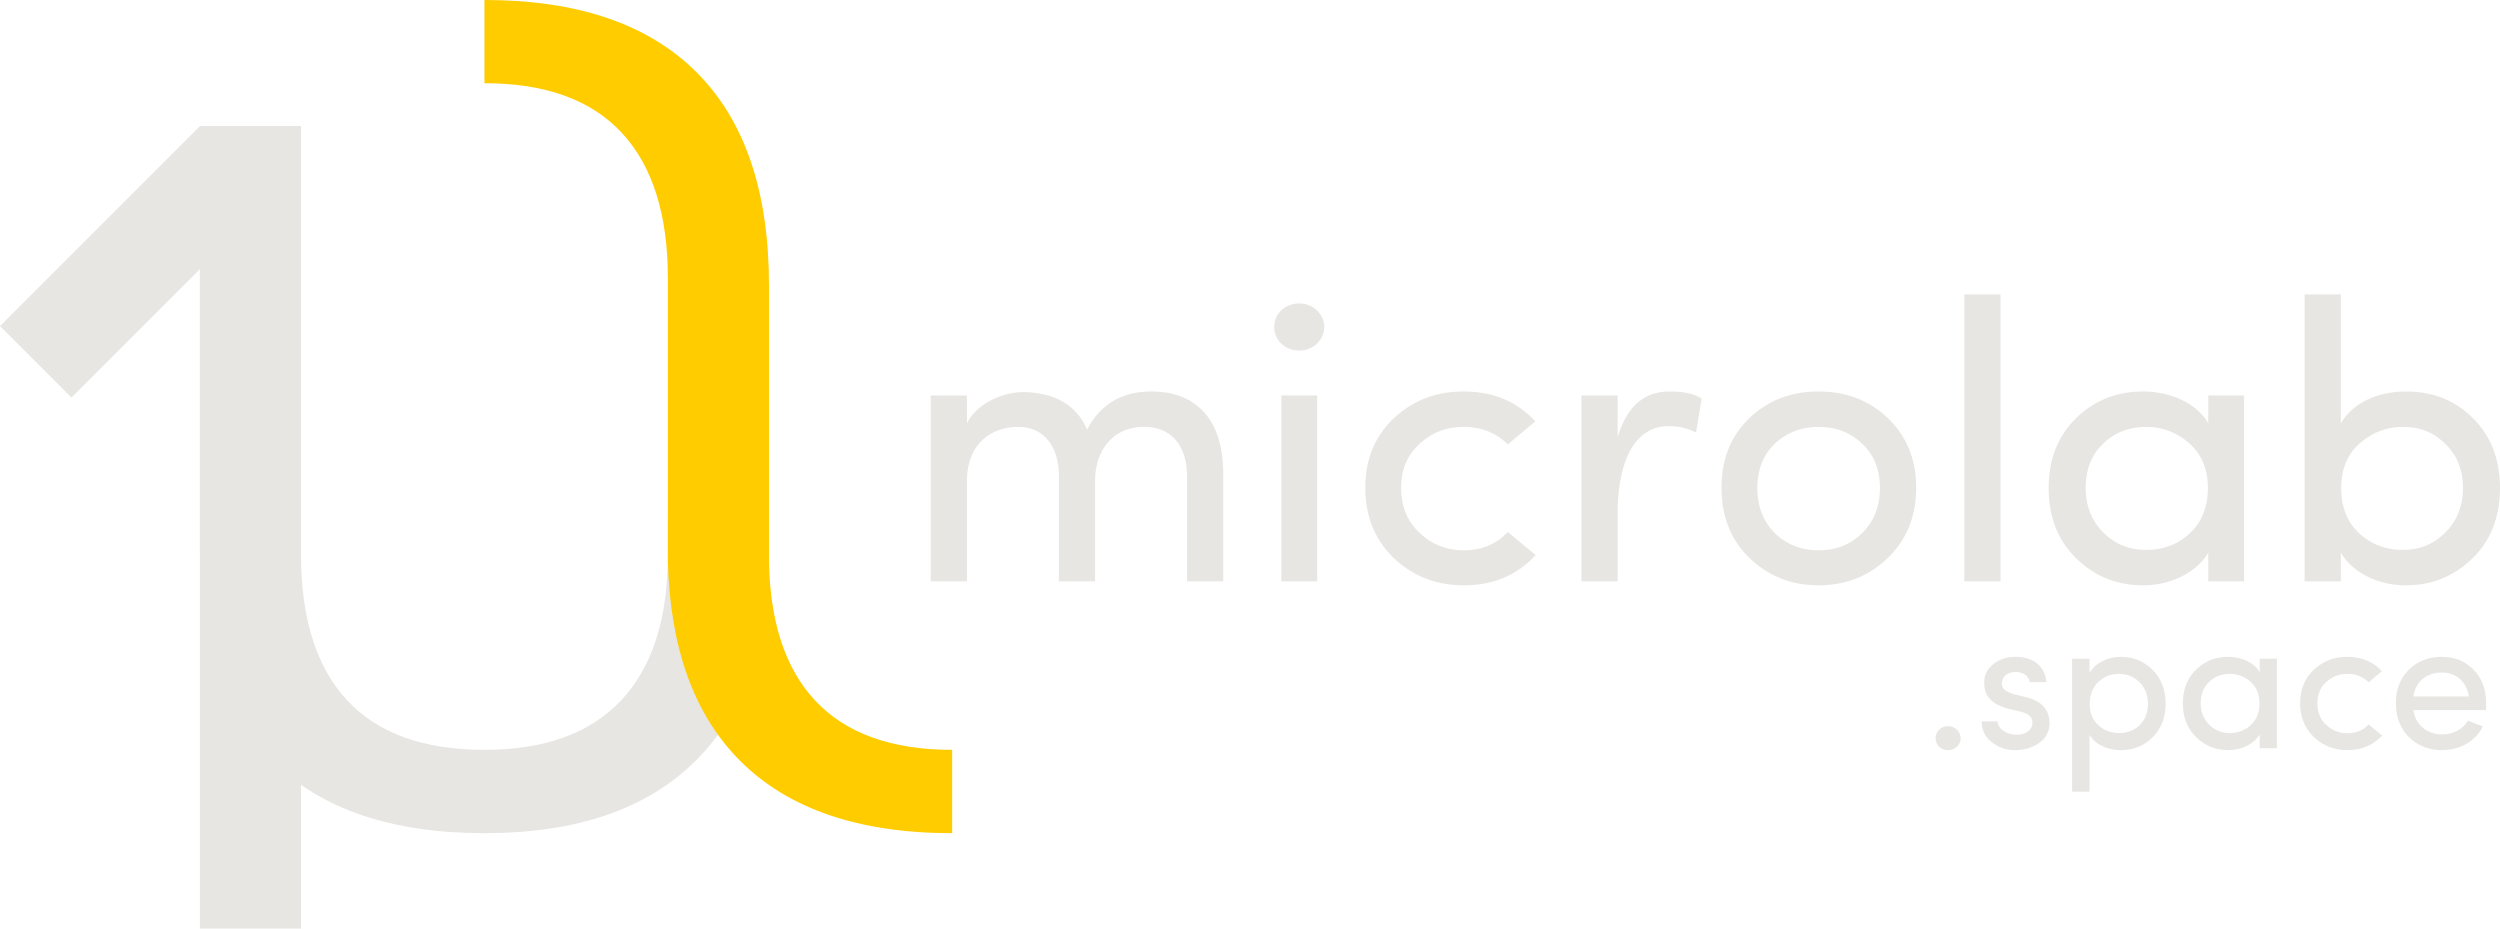
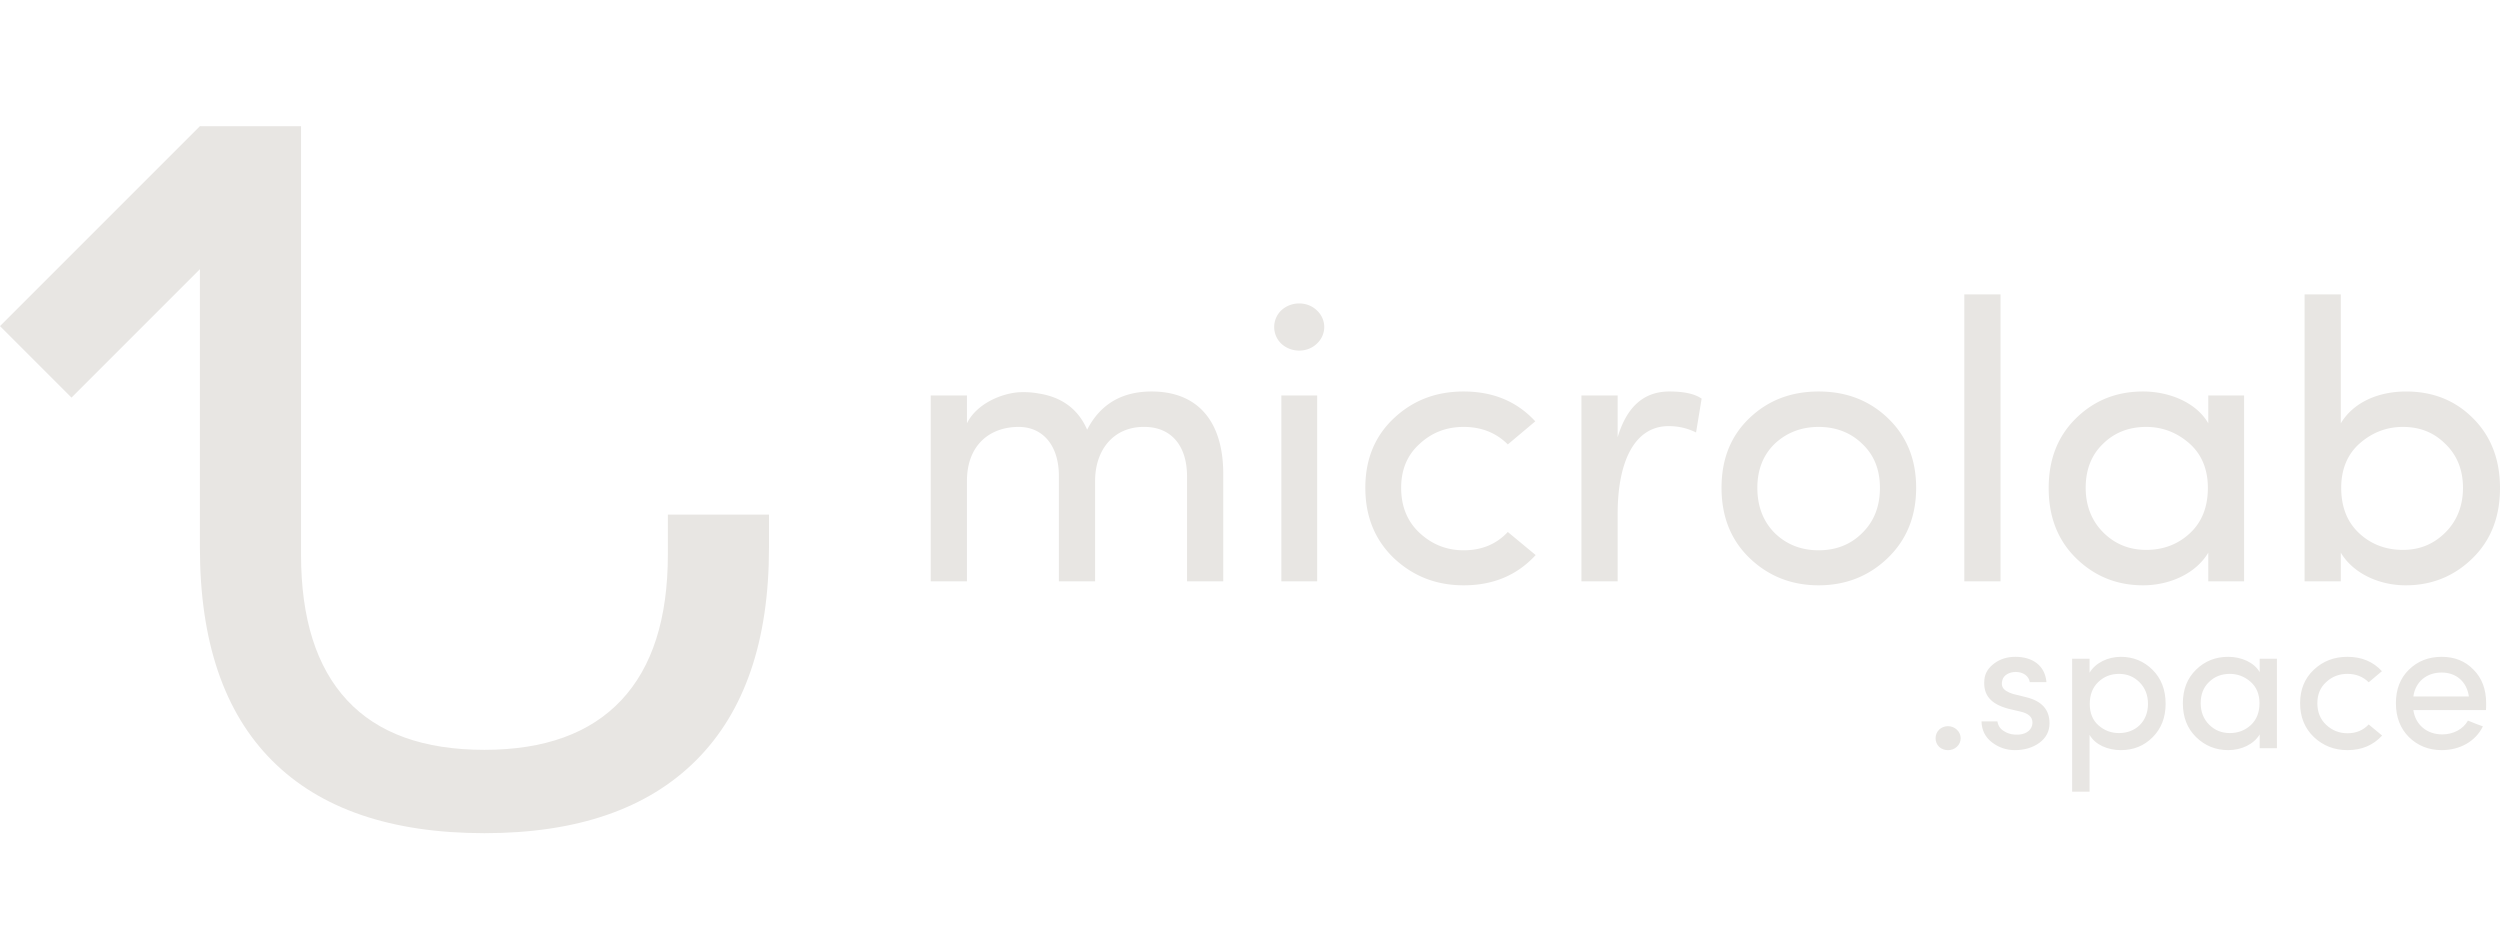
<svg xmlns="http://www.w3.org/2000/svg" data-name="Layer 1" width="2256.411" height="838.05">
  <g aria-label="microlab" style="font-size:359.211px;line-height:1.25;letter-spacing:0;word-spacing:0;opacity:1;fill:#e8e6e3;stroke-width:8.98">
    <path d="M1032.937 385.318c24.068 0 38.436 16.883 38.436 44.542v94.832h32.688v-96.987c0-47.416-22.99-74.357-64.658-74.357-26.94 0-46.338 11.495-58.192 34.484-7.903-18.32-22.63-29.455-43.824-32.688-5.747-1.078-11.854-1.437-18.32-1.078-16.882 1.437-38.076 11.136-46.338 28.019V356.94h-32.688v167.752h32.688V434.17c0-32.689 20.835-48.853 46.698-48.853 21.912 0 36.28 16.883 36.28 44.183v95.19h32.688v-90.52c0-28.737 17.242-49.212 44.542-48.853zM1188.835 524.692V356.94h-32.329v167.752zm-32.329-214.45c8.98 8.263 23.349 8.263 31.97 0 8.98-8.261 8.98-21.911 0-30.173-8.621-8.262-22.99-8.262-31.97 0a20.834 20.834 0 0 0 0 30.174zM1321.025 353.348c-24.786 0-45.62 7.903-62.862 24.067-17.242 16.165-25.863 36.999-25.863 62.862s8.62 47.057 25.863 63.58c17.242 16.165 38.076 24.427 62.862 24.427 26.582 0 48.134-8.98 65.017-27.3l-25.145-20.834c-10.417 11.135-23.707 16.523-39.872 16.523-15.446 0-28.737-5.388-39.872-15.805-11.136-10.417-16.524-24.067-16.524-40.59 0-16.165 5.388-29.456 16.524-39.514 11.135-10.417 24.426-15.446 39.872-15.446 16.165 0 29.455 5.388 39.872 15.805l24.786-20.834c-16.524-17.96-38.076-26.94-64.658-26.94zM1460.04 463.626c0-47.416 15.445-79.027 45.978-79.027 8.621 0 16.883 1.796 24.786 5.748l5.029-30.533c-6.107-4.31-15.805-6.466-29.096-6.466-22.99 0-38.436 13.65-46.698 41.31V356.94h-32.688v167.752h32.688zM1553.794 440.277c0 26.223 8.621 47.416 25.504 63.58 16.883 16.165 37.717 24.427 62.143 24.427 24.427 0 45.261-8.262 62.144-24.427 17.242-16.523 25.863-37.717 25.863-63.58s-8.621-46.697-25.504-62.862c-16.883-16.164-37.717-24.067-62.503-24.067-24.785 0-45.62 7.903-62.502 24.067-16.883 16.165-25.145 36.999-25.145 62.862zm142.966 0c0 16.883-5.388 30.533-16.165 40.95-10.417 10.417-23.708 15.446-39.154 15.446-15.446 0-28.737-5.029-39.513-15.446-10.417-10.417-15.805-24.067-15.805-40.95 0-16.524 5.388-29.814 15.805-39.872 10.776-10.058 24.067-15.087 39.513-15.087 15.446 0 28.737 5.029 39.154 15.087 10.777 10.058 16.165 23.348 16.165 39.872zM1772.913 524.692h32.688V265.7h-32.688zM2025.438 524.692V356.94h-32.329v25.145c-10.417-18.32-34.484-28.737-58.91-28.737-23.708 0-43.824 7.903-60.348 24.067-16.524 16.165-24.786 36.999-24.786 63.221 0 25.864 8.262 47.057 24.786 63.221 16.524 16.165 36.64 24.427 60.347 24.427 24.427 0 47.776-10.777 58.911-29.455v25.863zm-32.688-84.415c0 17.242-5.388 30.892-16.165 40.95-10.776 10.058-24.067 15.087-39.513 15.087-15.446 0-28.378-5.388-38.795-15.805-10.417-10.417-15.805-24.067-15.805-40.232 0-16.164 5.03-29.455 15.446-39.513 10.417-10.417 23.708-15.446 39.154-15.446 14.728 0 27.66 5.029 38.795 14.727 11.135 9.7 16.883 23.35 16.883 40.232zM2112.726 498.829c11.136 18.678 34.484 29.455 58.552 29.455 23.708 0 43.823-8.262 60.347-24.427 16.524-16.164 24.786-37.357 24.786-63.22 0-26.223-8.262-47.057-24.427-63.222-16.164-16.164-36.28-24.067-60.347-24.067-25.504 0-47.775 10.058-58.91 28.737V265.7h-32.689v258.99h32.688zm.36-58.552c0-16.883 5.747-30.533 16.882-40.232 11.136-9.698 24.068-14.727 38.795-14.727 15.446 0 28.019 5.029 38.436 15.446 10.417 10.058 15.805 23.349 15.805 39.513 0 16.165-5.388 29.815-15.805 40.232-10.417 10.417-22.99 15.805-38.436 15.805-15.446 0-28.737-5.029-39.513-15.087s-16.165-23.708-16.165-40.95z" style="font-family:'Sofia Pro';-inkscape-font-specification:'Sofia Pro'" />
  </g>
  <path style="fill:#e8e6e3" d="m180.418 113.924 64.53 64.53-180.417 180.42L0 294.342z" />
  <path d="M602.79 464.47v36q0 86.81-42.06 131.54-42.06 44.73-123.49 44.77-82.35 0-123.94-44.74T271.7 500.5V113.92h-91.28v380.32q0 127.07 65.32 192.39T437.24 752q125.26 0 191.05-65.77t65.77-191.94v-29.82z" style="fill:#e8e6e3;fill-opacity:1" />
-   <path style="fill:#e8e6e3" d="M180.42 113.92h91.26v724.13h-91.26z" />
-   <path style="opacity:1;fill:#fc0;fill-opacity:1" d="M437.24 0v75.111c54.894 0 96.207 14.917 123.94 44.75 27.74 29.82 41.61 73.666 41.61 131.54V506.33h-.01c2 78.713 23.705 138.8 65.118 180.26 43.54 43.606 107.374 65.41 191.5 65.41V676.78c-54.893 0-96.206-14.928-123.94-44.781-26.779-28.8-40.48-70.72-41.4-125.67V257.66c0-84.713-21.771-148.844-65.318-192.39C585.194 21.723 521.36-.033 437.24 0z" />
  <g aria-label=".space" style="font-size:172.918px;line-height:1.25;letter-spacing:0;word-spacing:0;opacity:1;fill:#e8e6e3;stroke-width:4.323">
    <path d="M1750.22 674.095c4.323 3.977 11.586 3.977 15.909 0 4.669-4.15 4.669-11.413 0-15.563-4.323-4.15-11.586-4.15-15.909 0s-4.323 11.413 0 15.563zM1823.71 642.278c6.744 1.556 10.894 4.669 10.721 10.202-.173 5.707-4.841 10.03-12.277 10.548-5.014.346-9.164-.518-12.796-2.766-3.63-1.902-5.879-4.842-6.57-9.165h-14.353c.173 7.781 3.286 14.18 9.338 18.848 6.052 4.669 12.969 7.09 20.75 7.09 8.819 0 16.081-2.248 22.134-6.571 6.052-4.496 9.164-10.375 9.164-17.638 0-12.277-6.917-20.058-20.923-23.517l-11.931-2.94c-5.015-1.556-8.3-3.63-9.51-6.224-.865-1.73-.865-3.805-.174-6.398 1.21-4.323 6.052-7.263 12.105-7.263 6.398 0 11.758 3.458 12.623 9.165h15.043c-1.383-15.39-12.968-22.825-28.012-22.825-7.263 0-13.66 1.902-19.021 5.879-5.36 3.977-8.473 8.819-8.992 14.698-1.383 14.352 6.225 22.133 21.615 26.283zM1870.225 594.553v120.005h15.736V663.2c5.015 8.992 16.427 13.834 28.186 13.834 11.412 0 20.923-3.805 28.704-11.586 7.781-7.781 11.758-17.81 11.758-30.26 0-12.624-3.977-22.826-11.758-30.607-7.781-7.781-17.465-11.758-28.704-11.758-11.586 0-22.826 5.36-28.186 14.352v-12.623zm15.909 40.808c0-8.3 2.594-14.87 7.608-19.712 5.188-5.015 11.413-7.436 18.848-7.436 7.436 0 13.488 2.594 18.503 7.609 5.014 5.014 7.608 11.585 7.608 19.54 0 15.735-11.067 26.283-26.11 26.283-7.09 0-13.142-2.248-18.503-6.917-5.36-4.669-7.954-11.24-7.954-19.367zM2055.075 675.305v-80.752h-15.563v12.104c-5.015-8.819-16.6-13.833-28.359-13.833-11.412 0-21.096 3.804-29.05 11.585-7.954 7.781-11.931 17.81-11.931 30.434 0 12.45 3.977 22.652 11.931 30.433 7.954 7.782 17.638 11.759 29.05 11.759 11.759 0 22.998-5.188 28.359-14.18v12.45zm-15.736-40.635c0 8.3-2.594 14.87-7.781 19.712-5.188 4.842-11.586 7.263-19.021 7.263-7.436 0-13.66-2.594-18.675-7.608-5.015-5.015-7.609-11.586-7.609-19.367 0-7.782 2.421-14.18 7.436-19.021 5.014-5.015 11.412-7.436 18.848-7.436 7.09 0 13.314 2.421 18.675 7.09 5.36 4.669 8.127 11.24 8.127 19.367zM2118.708 592.824c-11.931 0-21.96 3.804-30.26 11.585-8.3 7.781-12.45 17.81-12.45 30.26 0 12.45 4.15 22.653 12.45 30.607 8.3 7.782 18.329 11.759 30.26 11.759 12.796 0 23.171-4.323 31.298-13.142l-12.104-10.03c-5.015 5.361-11.412 7.955-19.194 7.955-7.435 0-13.833-2.594-19.194-7.609-5.36-5.014-7.954-11.585-7.954-19.54 0-7.78 2.594-14.179 7.954-19.02 5.36-5.015 11.759-7.436 19.194-7.436 7.782 0 14.18 2.594 19.194 7.609l11.931-10.03c-7.954-8.645-18.329-12.968-31.125-12.968zM2178.192 628.618c1.902-13.315 11.931-21.615 25.592-21.615 13.142 0 22.652 8.3 24.554 21.615zm65.709 6.052c0-12.623-3.804-22.653-11.413-30.26-7.435-7.782-17.119-11.586-28.704-11.586-11.759 0-21.615 3.804-29.569 11.585-7.781 7.608-11.759 17.638-11.759 30.26 0 12.624 3.978 22.826 11.759 30.607 7.954 7.782 17.81 11.759 29.569 11.759 16.081 0 30.433-7.609 37.177-21.442l-6.57-2.421c-3.113-1.21-5.361-2.248-6.917-2.767-4.323 7.782-13.315 12.45-23.171 12.45-13.834 0-24.209-8.646-26.11-21.96h65.535c.173-1.21.173-3.286.173-6.225z" style="font-family:'Sofia Pro';-inkscape-font-specification:'Sofia Pro'" />
  </g>
</svg>